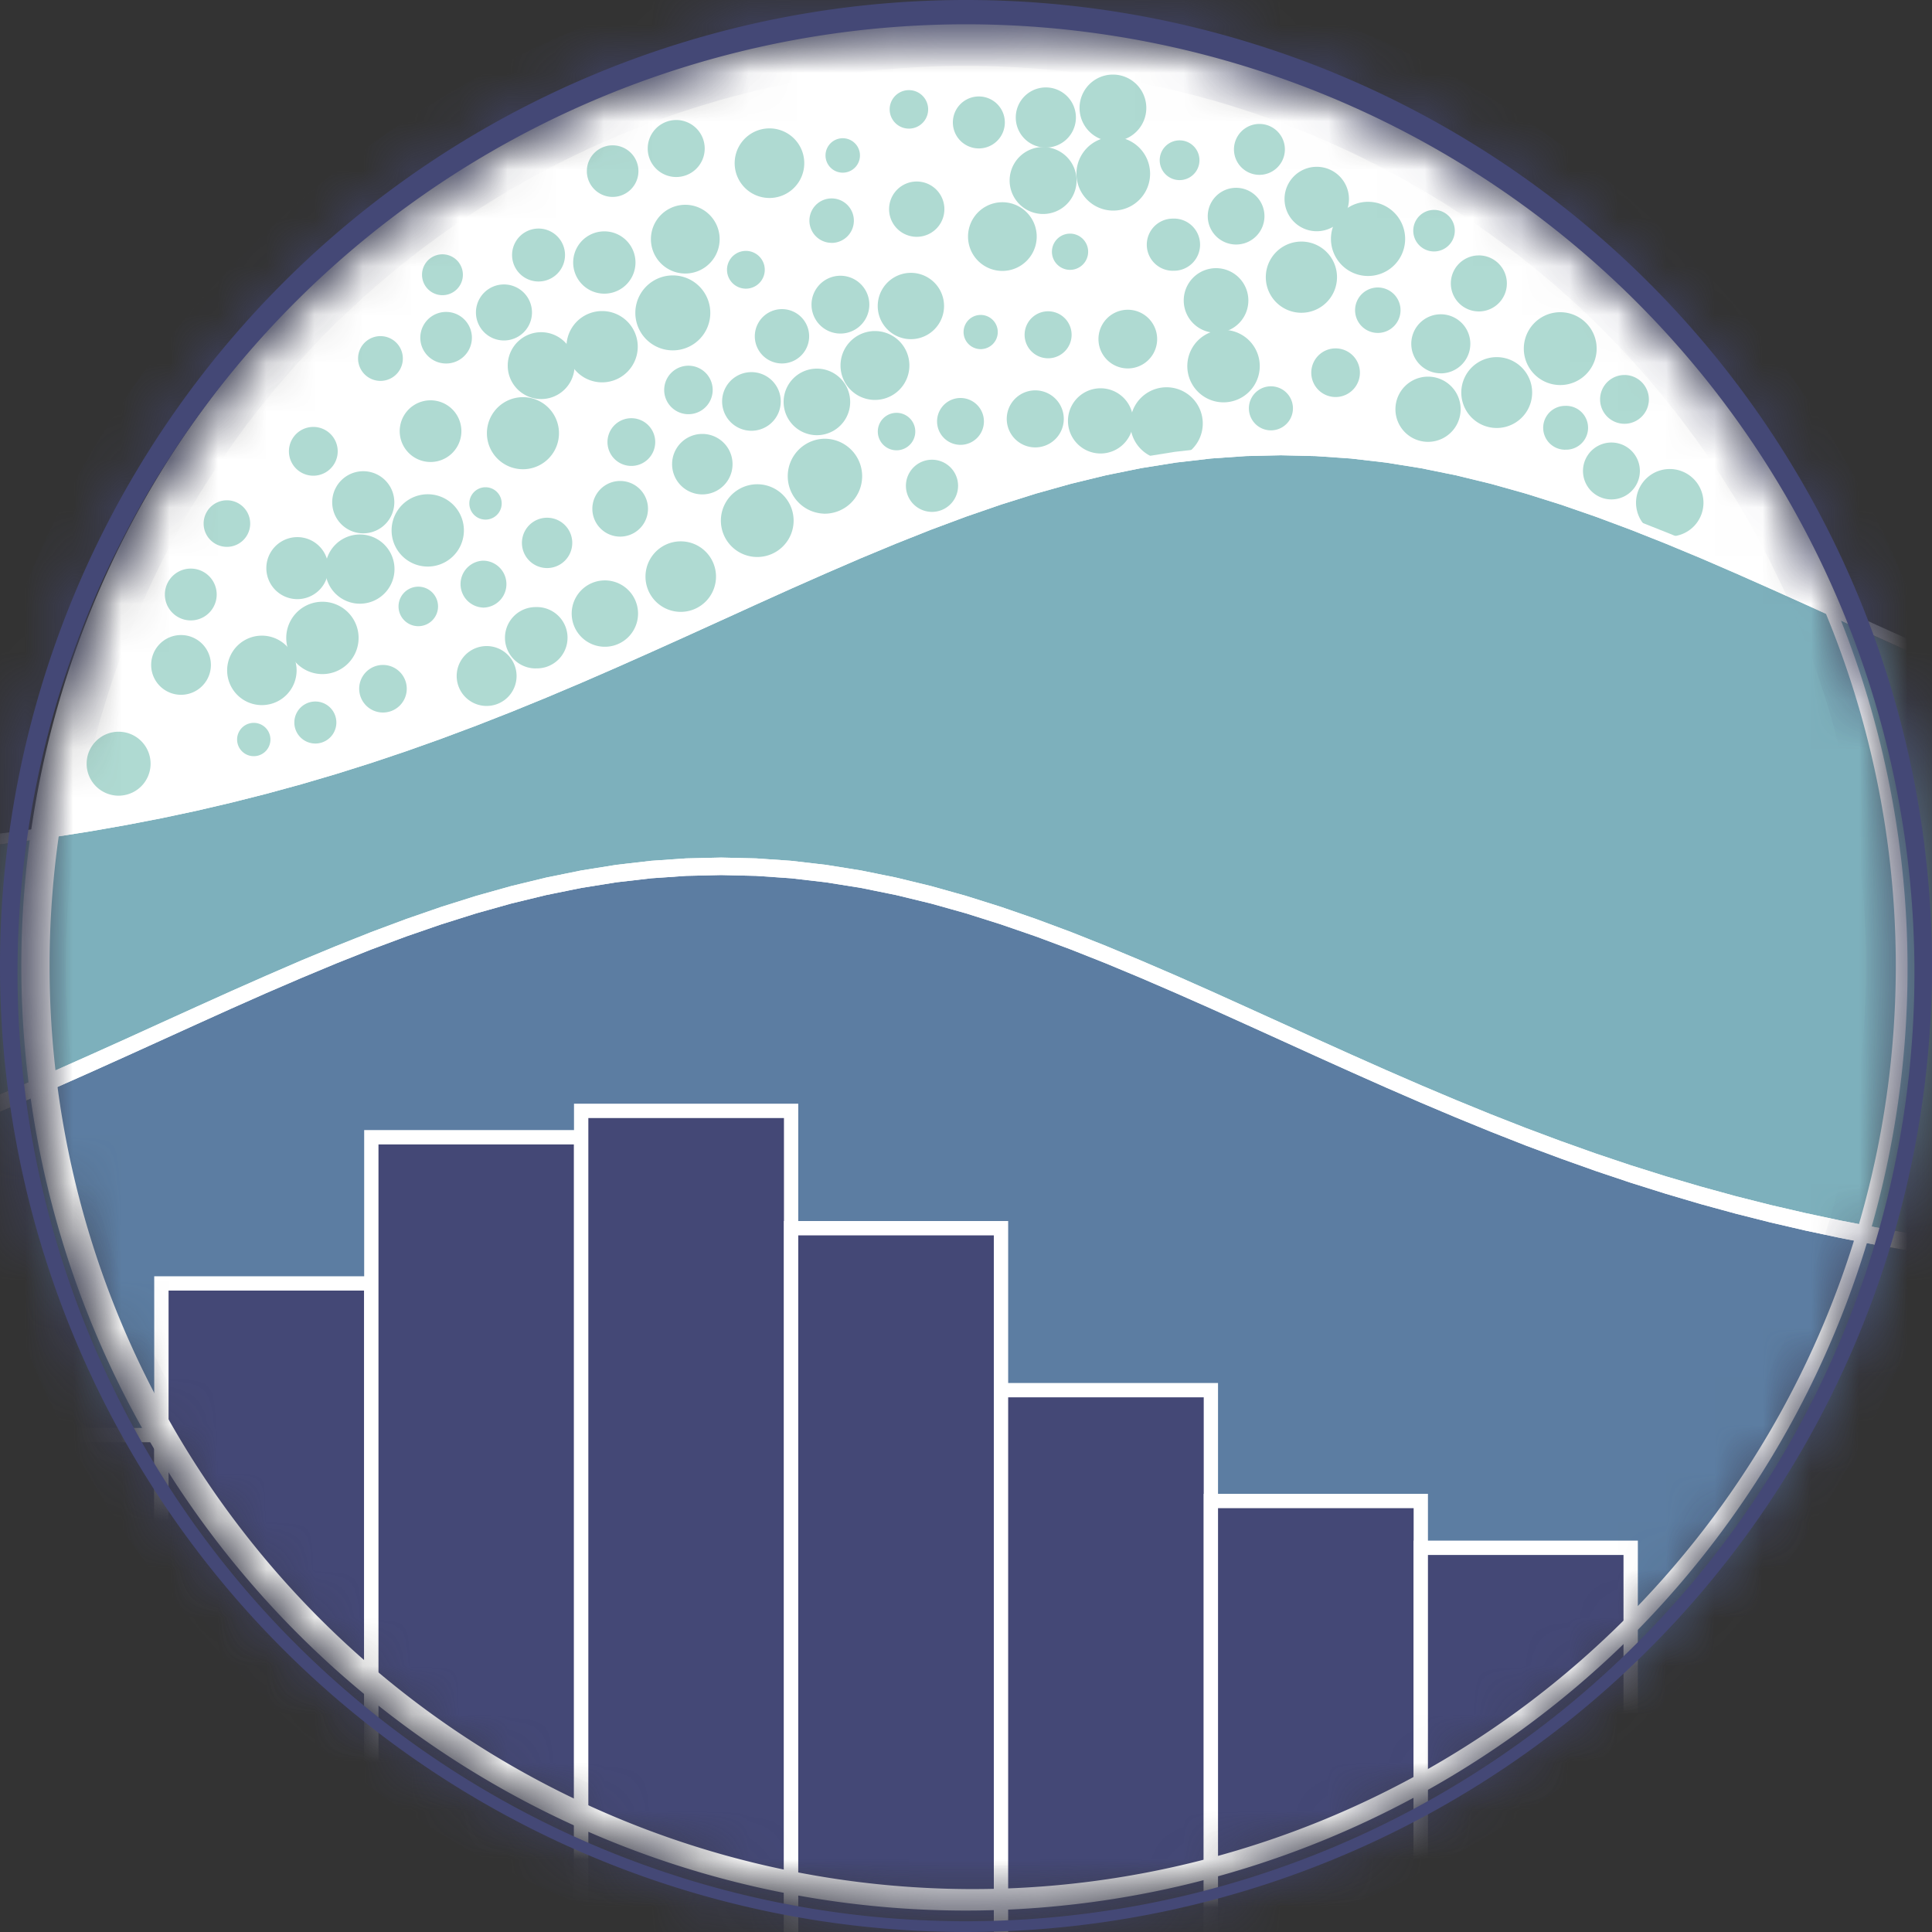
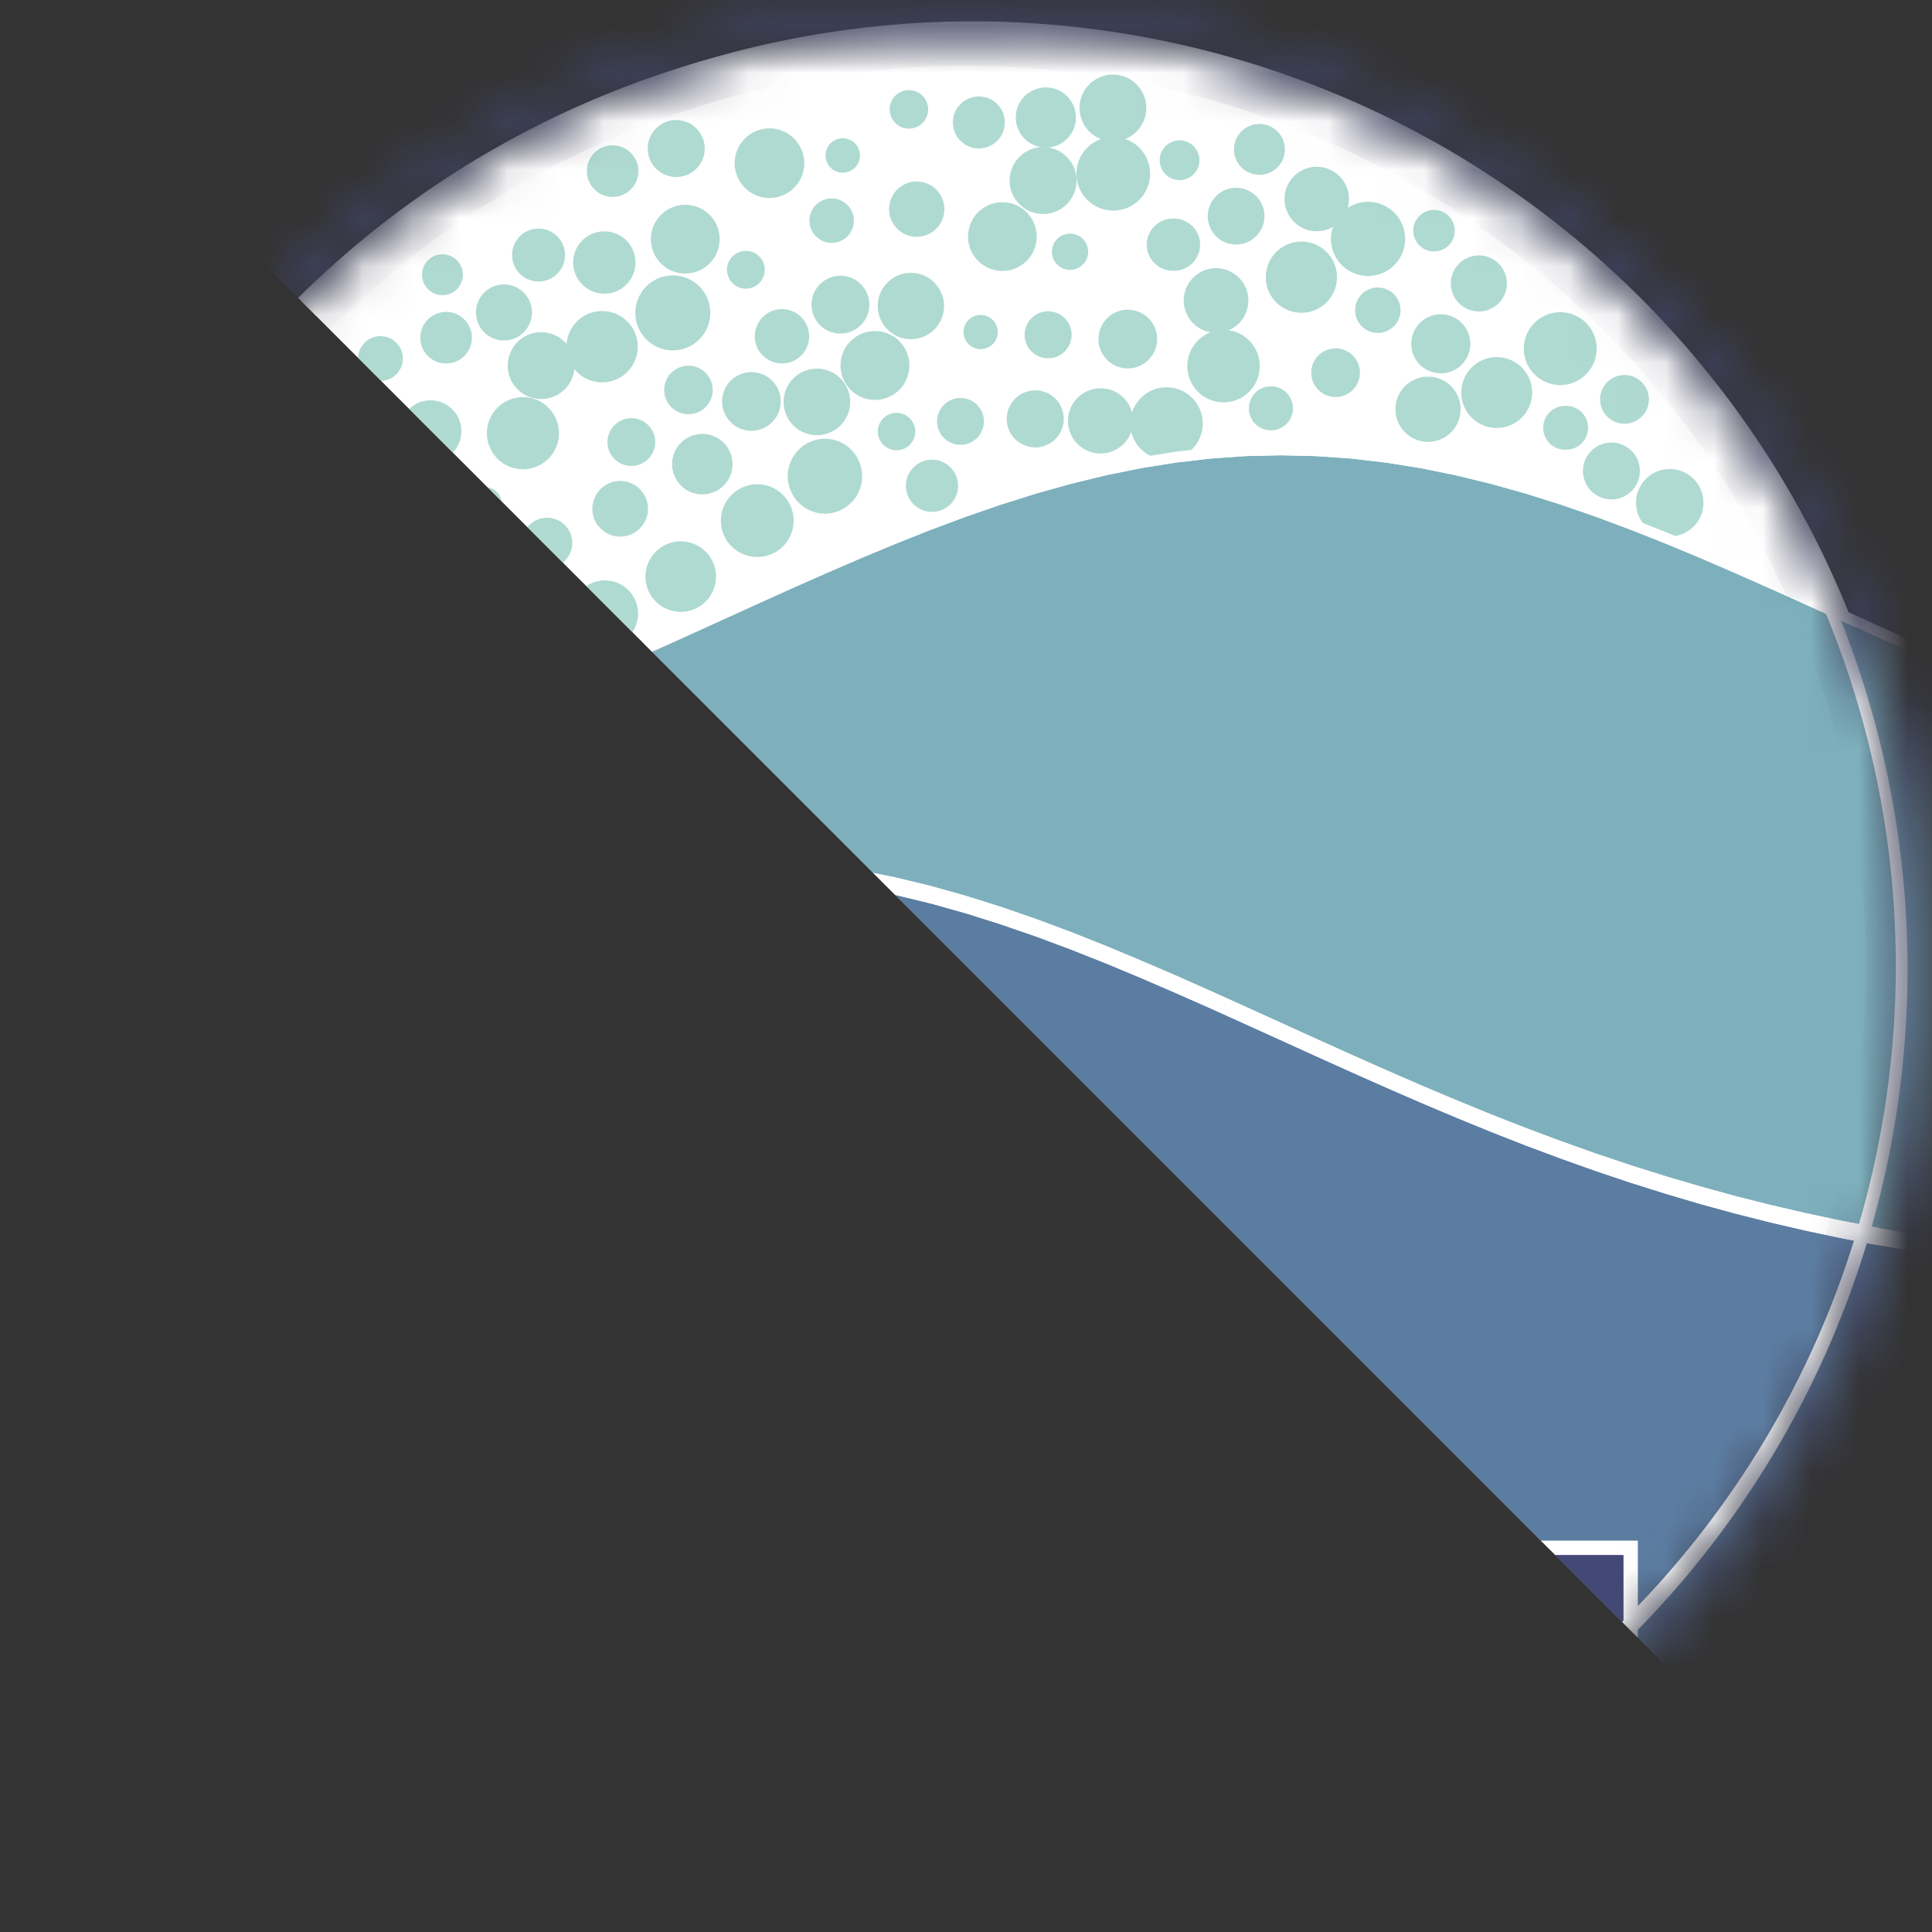
<svg xmlns="http://www.w3.org/2000/svg" width="40" height="40" fill="none">
  <rect width="100%" height="100%" fill="#333333" stroke="none" />
  <g clip-path="url(#a)">
    <mask id="b" width="40" height="40" x="0" y="0" maskUnits="userSpaceOnUse" style="mask-type:alpha">
      <path fill="#fff" d="M20 39.556A19.557 19.557 0 1 0 20 .443a19.557 19.557 0 0 0 0 39.113z" />
    </mask>
    <g mask="url(#b)">
      <path fill="#fff" d="M20 39.556A19.557 19.557 0 1 0 20 .443a19.557 19.557 0 0 0 0 39.113z" />
      <path fill="#AFDAD2" d="M15.678 11.532a.753.753 0 1 0 0-1.506.753.753 0 0 0 0 1.506zm-1.622 1.135a.73.73 0 1 0 0-1.458.73.73 0 0 0 0 1.458zm-1.559.723a.687.687 0 1 0 0-1.373.687.687 0 0 0 0 1.373zm4.549-2.755a.776.776 0 1 0 0-1.551.776.776 0 0 0 0 1.55zm-5.719 1.126a.521.521 0 1 0 0-1.042.521.521 0 0 0 0 1.042zm-1.287 2.854a.62.62 0 1 0 0-1.238.62.62 0 0 0 0 1.238zm.787-4.9a.746.746 0 1 0 0-1.492.746.746 0 0 0 0 1.492zm2.013 1.395a.576.576 0 1 0 0-1.152.576.576 0 0 0 0 1.152zm9.946-1.721a.674.674 0 1 0 0-1.35.674.674 0 0 0 0 1.35zM8.64 12.964a.409.409 0 1 0 0-.817.409.409 0 0 0 0 .817zm1.359-.384a.486.486 0 1 0 0-.972.486.486 0 0 0 0 .971zm-2.478-1.538a.643.643 0 1 0 0-1.286.643.643 0 0 0 0 1.286zm2.531-.284a.335.335 0 1 0 0-.67.335.335 0 0 0 0 .67zm4.488-.522a.626.626 0 1 0 .001-1.252.626.626 0 0 0 0 1.252zm4.756.362a.54.54 0 1 0 0-1.08.54.54 0 0 0 0 1.08zm.989-3.37a.354.354 0 1 0 0-.707.354.354 0 0 0 0 .707zm1.149 2.035a.59.59 0 1 0 0-1.181.59.59 0 0 0 0 1.181zm-5.901-.345a.607.607 0 1 0 0-1.213.607.607 0 0 0 0 1.213zm-7.604 5.834a.492.492 0 1 0 0-.985.492.492 0 0 0 0 .985z" />
      <path fill="#AFDAD2" d="M24.152 9.518a.75.75 0 1 0 0-1.5.75.75 0 0 0 0 1.5zm-7.239-.508a.689.689 0 1 0 0-1.378.689.689 0 0 0 0 1.378zm-7.999.555a.638.638 0 1 0 0-1.277.638.638 0 0 0 0 1.277zm3.552-1.649a.738.738 0 1 0 0-1.476.738.738 0 0 0 0 1.476zm13.847.994a.456.456 0 1 0 0-.912.456.456 0 0 0 0 .912zM10.434 7.049a.58.58 0 1 0 0-1.16.58.58 0 0 0 0 1.16zm2.616 2.597a.494.494 0 1 0-.001-.987.494.494 0 0 0 0 .987zm1.181-1.071a.502.502 0 1 0 0-1.003.502.502 0 0 0 0 1.003zM6.487 9.849a.505.505 0 1 0 0-1.01.505.505 0 0 0 0 1.01zm1.39-1.963a.463.463 0 1 0 0-.927.463.463 0 0 0 0 .927zm10.685 1.437a.388.388 0 1 0 0-.776.388.388 0 0 0 0 .776zM6.131 12.404a.642.642 0 1 0 0-1.283.642.642 0 0 0 0 1.283zm-1.433-1.082a.482.482 0 1 0 0-.964.482.482 0 0 0 0 .964zM19.886 9.21a.485.485 0 1 0 0-.97.485.485 0 0 0 0 .97zm-11.03 2.52a.748.748 0 1 0 0-1.497.748.748 0 0 0 0 1.497zm16.476-3.4a.75.75 0 1 0 0-1.5.75.75 0 0 0 0 1.5zM6.529 15.394a.435.435 0 1 0 0-.87.435.435 0 0 0 0 .87zM17.4 6.906a.598.598 0 1 0 0-1.197.598.598 0 0 0 0 1.197zm12.43.824a.611.611 0 1 0 0-1.223.611.611 0 0 0 0 1.222zm-8.13-.312a.486.486 0 1 0 0-.973.486.486 0 0 0 0 .973zm-10.61 6.42a.635.635 0 1 0 0-1.269.635.635 0 0 0 0 1.27zm12.26-6.21a.607.607 0 1 0 0-1.215.607.607 0 0 0 0 1.215zm4.302.592a.503.503 0 1 0 0-1.007.503.503 0 0 0 0 1.007zm4.752 1.09a.454.454 0 1 0 0-.907.454.454 0 0 0 0 .908zM15.423 5.976a.391.391 0 1 0 0-.781.391.391 0 0 0 0 .781zm3.557-1.073a.572.572 0 1 0 0-1.145.572.572 0 0 0 0 1.145zm13.323 3.069a.754.754 0 1 0 0-1.508.754.754 0 0 0 0 1.508zm-14.188.308a.713.713 0 1 0 0-1.426.713.713 0 0 0 0 1.426zm2.638-2.671a.71.71 0 1 0 0-1.422.71.71 0 0 0 0 1.422zm6.164.866a.737.737 0 1 0 0-1.473.737.737 0 0 0 0 1.473zm7.627 4.631a.698.698 0 1 0 0-1.395.698.698 0 0 0 0 1.395zM18.818 2.663a.398.398 0 1 0 0-.797.398.398 0 0 0 0 .797z" />
      <path fill="#AFDAD2" d="M25.177 6.89a.669.669 0 1 0 0-1.338.669.669 0 0 0 0 1.338zm-.894-1.285a.54.54 0 1 0 0-1.079.54.54 0 0 0 0 1.08zM21.57 4.43a.693.693 0 1 0 0-1.385.693.693 0 0 0 0 1.385zm-7.64 2.824a.776.776 0 1 0 0-1.552.776.776 0 0 0 0 1.552zM9.14 6.111a.423.423 0 1 0 0-.845.423.423 0 0 0 0 .845zm2.01-.283a.548.548 0 1 0 0-1.096.548.548 0 0 0 0 1.096zm18.416 3.32a.675.675 0 1 0 0-1.35.675.675 0 0 0 0 1.35zm-7.412-3.561a.375.375 0 1 0 0-.75.375.375 0 0 0 0 .75zm-7.966.076a.711.711 0 1 0 0-1.423.711.711 0 0 0 0 1.423zm-10.44 8.722a.618.618 0 1 0 0-1.237.618.618 0 0 0 0 1.237zm1.647.213a.719.719 0 1 0 0-1.437.719.719 0 0 0 0 1.437zm5.809-6.336a.692.692 0 1 0 0-1.384.692.692 0 0 0 0 1.384zM3.95 12.845a.536.536 0 1 0 0-1.073.536.536 0 0 0 0 1.073zm21.618-7.783a.587.587 0 1 0 0-1.173.587.587 0 0 0 0 1.173zM9.236 7.526a.534.534 0 1 0 0-1.068.534.534 0 0 0 0 1.068z" />
      <path fill="#AFDAD2" d="M6.648 13.956a.749.749 0 1 0 0-1.497.749.749 0 0 0 0 1.497zm24.34-5.095a.733.733 0 1 0 0-1.467.733.733 0 0 0 0 1.467zm2.645-.087a.505.505 0 1 0 0-1.01.505.505 0 0 0 0 1.01zM16.19 7.525a.562.562 0 1 0 0-1.125.562.562 0 0 0 0 1.125zm12.336-.632a.47.47 0 1 0 0-.941.47.47 0 0 0 0 .941zm-.202-1.179a.768.768 0 1 0 0-1.536.768.768 0 0 0 0 1.536zm-9.465 1.308a.686.686 0 1 0 0-1.373.686.686 0 0 0 0 1.373zm14.504 3.318a.589.589 0 1 0 0-1.178.589.589 0 0 0 0 1.178zM5.254 15.656a.345.345 0 1 0 0-.69.345.345 0 0 0 0 .69zm7.258-9.576a.645.645 0 1 0 0-1.29.645.645 0 0 0 0 1.29zm4.706-1.051a.46.46 0 1 0 0-.921.46.46 0 0 0 0 .92zm13.366 1.418a.58.58 0 1 0 0-1.158.58.58 0 0 0 0 1.158zM15.931 4.099a.72.72 0 1 0 0-1.441.72.72 0 0 0 0 1.441z" />
      <path fill="#AFDAD2" d="M27.236 4.787a.667.667 0 1 0 0-1.333.667.667 0 0 0 0 1.333zm-14.552-.71a.534.534 0 1 0 0-1.068.534.534 0 0 0 0 1.068zm1.282-.413a.59.59 0 1 0 0-1.178.59.59 0 0 0 0 1.178zm9.076-.738a.69.69 0 1 0 0-1.382.69.69 0 0 0 0 1.382zm-2.776.147a.538.538 0 1 0 0-1.076.538.538 0 0 0 0 1.076zm4.156.656a.411.411 0 1 0 0-.823.411.411 0 0 0 0 .823z" />
      <path fill="#AFDAD2" d="M23.049 4.36a.762.762 0 1 0 0-1.525.762.762 0 0 0 0 1.525zm3.026-.74a.527.527 0 1 0 0-1.054.527.527 0 0 0 0 1.054zM2.43 16.473a.662.662 0 1 0 0-1.323.662.662 0 0 0 0 1.323zM17.448 3.575a.356.356 0 1 0 0-.713.356.356 0 0 0 0 .713zM29.69 5.206a.43.43 0 1 0 0-.86.43.43 0 0 0 0 .86zm-8.037-2.151a.622.622 0 1 0 0-1.245.622.622 0 0 0 0 1.245zM7.451 12.499a.716.716 0 1 0 0-1.433.716.716 0 0 0 0 1.433z" />
      <path fill="#5C7DA2" d="M-5.35 24.928v21.508h50.7V26.531l-.725-.049-.724-.056-.724-.063-.724-.073-.725-.081-.724-.092-.724-.103-.724-.115-.725-.127-.724-.14-.724-.154-.725-.168-.724-.183-.724-.198-.724-.214-.725-.228-.724-.243-.724-.258-.725-.27-.724-.285-.724-.296-.724-.306-.725-.315-.724-.322-.724-.326-.724-.33-.725-.328-.724-.327-.724-.32-.725-.313-.724-.302-.724-.287-.724-.27-.725-.25L20 18.91l-.724-.203-.725-.176-.724-.147-.724-.116-.725-.084-.724-.05-.724-.017-.724.017-.725.05-.724.084-.724.116-.724.147-.725.176-.724.203-.724.228-.725.25-.724.27-.724.288-.724.302-.725.312-.724.321-.724.327-.724.329-.725.329-.724.326-.724.322-.725.315-.724.306-.724.296-.724.284-.725.271-.724.258-.724.243-.725.228-.724.213z" />
      <path fill="#fff" fill-rule="evenodd" d="m-5.572 24.762.882-.26.72-.226.72-.242.721-.256.72-.27.722-.284.722-.294.722-.305.723-.315.721-.32.002-.001.722-.326.724-.329.093.203-.725.329-.724.326-.724.322-.725.315-.724.306-.724.296-.724.284-.725.271-.724.258-.724.243-.725.228-.724.214v21.507h50.7V26.531l-.724-.049-.725-.056-.724-.063-.724-.073-.725-.081-.724-.092-.724-.103-.724-.115-.725-.127-.724-.14-.724-.154-.725-.168-.724-.183-.724-.198-.724-.214-.725-.228-.724-.243-.724-.258-.725-.27-.724-.285-.724-.296-.724-.306-.725-.315-.724-.322-.724-.326-1.449-.658-.724-.327-.724-.32-.725-.313-.724-.302-.724-.287-.724-.27-.725-.25L20 18.91l-.724-.203-.725-.176-.724-.147-.724-.116-.724-.084-.725-.05-.724-.017-.724.017-.724.05-.725.084-.724.116-.724.147-.725.176-.724.203-.724.228-.725.25-.724.27-.724.288-.724.302-.725.312-.724.321-.724.327-.724.329-.093-.203.725-.33.726-.326.726-.322.727-.314.726-.302.728-.289.73-.272.729-.252.73-.23.732-.205.732-.178.733-.149.734-.117.734-.085.734-.052.735-.017.735.017.734.052.734.085.734.117.733.149.732.178.732.205.73.23.73.252.729.272.728.289.729.303.726.314.725.321.725.327.724.329.724.329.723.326h.002l.721.321h.002l.72.314h.002l.72.305.003.001.718.294.003.001.718.282.004.001.717.269.004.001.717.255.004.001.716.24.004.002.716.226.005.001.716.21.004.002.716.196h.004l.716.182h.004l.716.167.004.001.716.152.004.001.717.139h.004l.716.126.004.001.717.114h.004l.717.102h.003l.718.091h.003l.719.082h.003l.718.072h.003l.72.063h.002l.72.056h.002l.93.063v20.336H-5.573V24.762z" clip-rule="evenodd" />
      <path fill="#444876" d="M-1.004 46.798h4.346V29.712h-4.346v17.086z" />
      <path fill="#fff" fill-rule="evenodd" d="M-1.152 29.564H3.49v17.383h-4.642V29.564zm.296.297V46.65h4.05V29.86h-4.05z" clip-rule="evenodd" />
      <path fill="#444876" d="M3.342 46.798h4.345V26.572H3.342v20.226z" />
      <path fill="#fff" fill-rule="evenodd" d="M3.193 26.424h4.643v20.523H3.193V26.424zm.297.296v19.93h4.049V26.72H3.49z" clip-rule="evenodd" />
-       <path fill="#444876" d="M7.687 46.798h4.346V23.545H7.687v23.253z" />
      <path fill="#fff" fill-rule="evenodd" d="M7.539 23.397h4.642v23.55H7.54v-23.55zm.297.297V46.65h4.048V23.694H7.836z" clip-rule="evenodd" />
      <path fill="#444876" d="M12.033 46.798h4.346V23h-4.346v23.8z" />
      <path fill="#fff" fill-rule="evenodd" d="M11.884 22.851h4.643v24.096h-4.643V22.85zm.297.297V46.65h4.05V23.148h-4.05z" clip-rule="evenodd" />
      <path fill="#444876" d="M16.379 46.798h4.345v-21.37H16.38v21.37z" />
      <path fill="#fff" fill-rule="evenodd" d="M16.23 25.28h4.643v21.667H16.23V25.28zm.297.297V46.65h4.049V25.577h-4.049z" clip-rule="evenodd" />
      <path fill="#444876" d="M20.724 46.798h4.346V28.782h-4.346v18.016z" />
      <path fill="#fff" fill-rule="evenodd" d="M20.576 28.634h4.642v18.313h-4.642V28.634zm.297.297V46.65h4.049V28.93h-4.05z" clip-rule="evenodd" />
      <path fill="#444876" d="M25.07 46.798h4.346V31.077H25.07v15.721z" />
      <path fill="#fff" fill-rule="evenodd" d="M24.922 30.928h4.642v16.019h-4.642V30.928zm.296.297V46.65h4.05V31.225h-4.05z" clip-rule="evenodd" />
      <path fill="#444876" d="M29.416 46.798h4.345V32.045h-4.346v14.753z" />
      <path fill="#fff" fill-rule="evenodd" d="M29.267 31.897h4.643v15.05h-4.643v-15.05zm.297.297V46.65h4.049V32.194h-4.049z" clip-rule="evenodd" />
      <path fill="#7DB0BC" d="M-5.35 17.919v6.648l.724-.214.725-.228.724-.243.724-.258.725-.27.724-.285.724-.296.724-.306.725-.315.724-.322.724-.326.724-.33.725-.328.724-.327.724-.32.725-.314.724-.3.724-.288.724-.27.725-.251.724-.228.724-.203.725-.176.724-.147.724-.116.724-.084.725-.05.724-.017.724.017.724.05.725.084.724.116.724.147.725.176.724.203.724.228.724.25.725.27.724.288.724.302.725.312.724.321.724.327.724.328.725.33.724.326.724.322.725.315.724.306.724.296.724.284.725.271.724.258.724.243.724.228.725.213.724.199.724.183.725.168.724.154.724.14.724.127.725.115.724.103.724.091.725.082.724.072.724.064.724.056.725.049V15.796l-.725-.243-.724-.258-.724-.271-.724-.284-.725-.296-.724-.306-.724-.315-.724-.322-.725-.327-.724-.329-.724-.329-.725-.326-.724-.321-.724-.313-.724-.301-.725-.287-.724-.27-.724-.251-.725-.228-.724-.203-.724-.176-.724-.147-.725-.116-.724-.084-.724-.05-.724-.017-.725.017-.724.05-.724.084-.725.116-.724.147-.724.176-.724.203-.725.228-.724.25-.724.27-.725.288-.724.301-.724.313-.725.32-.724.327-.724.33-.724.328-.725.327-.724.322-.724.315-.724.306-.725.296-.724.284-.724.271-.725.258-.724.243-.724.228-.724.213-.725.198-.724.183-.724.169-.724.154-.725.14-.724.127-.724.115-.725.102-.724.092-.724.082-.724.072-.725.064-.724.056-.724.049-.725.042-.724.037z" />
      <path fill="#fff" fill-rule="evenodd" d="m-5.572 17.707.933-.047h.002l.72-.042h.003l.72-.049h.002l.72-.056h.002l.72-.063.722-.072.722-.082.72-.091.722-.103.72-.114.72-.126.721-.14.72-.153.72-.167.72-.182.72-.197.721-.212.72-.227.72-.242.721-.256.721-.27.72-.282.003-.001.719-.294.002-.001.72-.304.002-.001.72-.314h.002l.722-.321h.001l.723-.326.724-.33.092.203-.724.33-.724.326-.725.322-.724.315-.724.306-.725.296-.724.284-.724.271-.725.258-.724.243-.724.228-.724.213-.725.198-.724.183-.724.169-.724.154-.725.14-.724.127-.724.115-.725.102-.724.092-.724.082-.724.072-.725.064-.724.056-.724.049-.725.042-.724.037v6.647l.724-.213.725-.228.724-.243.724-.258.725-.27.724-.285.724-.296.724-.306.725-.315.724-.322.724-.326 1.449-.659.724-.326.724-.32.725-.314.724-.3.724-.288.724-.27.725-.251.724-.228.724-.203.725-.176.724-.147.724-.116.725-.084.724-.05.724-.017.724.017.725.05.724.084.724.116.724.147.725.176.724.203.724.228.724.25.725.27.724.288.724.302.725.312.724.321.724.327 1.449.658.724.326.724.322.725.315.724.306.724.296.724.284.725.271.724.258.724.243.725.228.724.213.724.199.724.183.725.168.724.154.724.14.724.127.725.115.724.103.724.091.725.082.724.072.724.064.724.056.725.049V15.796l-.724-.243-.725-.258-.724-.271-.724-.284-.725-.296-.724-.306-.724-.315-.724-.322-.725-.327-1.448-.658-.725-.326-.724-.321-.724-.313-.724-.301-.725-.288-.724-.27-.724-.25-.725-.228-.724-.203-.724-.176-.724-.147-.725-.116-.724-.084-.724-.05-.724-.017-.725.016-.724.051-.724.084-.725.116-.724.147-.724.176-.724.203-.725.228-.724.25-.724.27-.725.288-.724.301-.724.313-.724.32-.725.327-.724.33-.092-.203.725-.33.725-.327.727-.321.727-.314.726-.302.728-.29.729-.271.73-.253.73-.23.731-.205.733-.178.733-.148.733-.118.734-.085.735-.05.735-.018.734.017.735.051.734.085.733.118.733.148.733.178.73.205.732.23.73.253.728.272.728.289.73.303.725.313.726.322.725.327 1.448.657.723.326.001.001.722.32.001.001.72.314h.003l.72.305h.002l.719.295h.003l.718.283h.003l.718.27h.003l.717.256.004.001.872.293v10.77l-.964-.064-.726-.056-.727-.064-.727-.073-.728-.082-.726-.092-.727-.103-.728-.115-.728-.128-.728-.141-.729-.155-.728-.17-.729-.183-.728-.2-.728-.214-.729-.23-.728-.244-.728-.258-.727-.273-.729-.286-.727-.297-.726-.307-.726-.316-.725-.322-.725-.327-1.449-.658-.722-.325-.002-.001-.72-.32h-.002l-.72-.311-.003-.001-.718-.299-.722-.287-.72-.268-.719-.249-.718-.226-.717-.2-.716-.175-.716-.145-.715-.114-.714-.083-.714-.05-.714-.017-.714.017-.714.05-.714.083-.715.114-.716.145-.716.174-.717.201-.718.226-.72.249-.719.268-.72.286-.721.3-.721.312h-.002l-.721.32H4.88l-.722.326-1.45.659-.725.326-.726.323-.726.316-.727.307-.727.297-.726.285-.727.273-.728.258-.728.245-.729.23-1.011.297v-7.157z" clip-rule="evenodd" />
      <path fill="#fff" fill-rule="evenodd" d="M20 39.111A19.112 19.112 0 1 0 20 .888a19.112 19.112 0 0 0 0 38.223zm13.828-5.283A19.557 19.557 0 1 1 6.17 6.17a19.557 19.557 0 0 1 27.657 27.658z" clip-rule="evenodd" />
    </g>
    <mask id="c" fill="#fff">
      <path d="M40 20a20 20 0 1 0-40 0 20 20 0 0 0 40 0zm-.364 0A19.637 19.637 0 1 1 .363 20a19.637 19.637 0 0 1 39.273 0z" />
    </mask>
-     <path fill="#444876" d="M40 20a20 20 0 1 0-40 0 20 20 0 0 0 40 0zm-.364 0A19.637 19.637 0 1 1 .363 20a19.637 19.637 0 0 1 39.273 0z" />
    <path fill="#444876" d="m38.478 12.346.923-.382-.923.382zm-4.336-6.488-.707.707.707-.707zm-6.488-4.336L28.036.6l-.382.923zm-15.308 0L11.964.6l.382.923zM5.858 5.858l.707.707-.707-.707zm-4.336 6.488L.6 11.964l.923.382zm0 15.308-.923.382.923-.382zm4.336 6.488.707-.707-.707.707zm6.488 4.336-.382.923.382-.923zm15.308 0 .382.923-.382-.923zm6.488-4.336-.707-.707.707.707zm4.336-6.488.923.382-.923-.382zm-.336-.14-.924-.382.924.383zm-4.257 6.371-.707-.707.707.707zm-6.37 4.257-.383-.924.383.924zm-15.03 0 .383-.924-.383.924zm-6.37-4.257.707-.707-.707.707zm-4.257-6.37.924-.383-.924.383zm0-15.03.924.383-.924-.383zm4.257-6.37.707.707-.707-.707zm6.37-4.257.383.924-.383-.924zm15.03 0-.383.924.383-.924zm6.37 4.257-.707.707.707-.707zm4.257 6.37-.924.383.924-.383zM41 20c0-2.758-.543-5.489-1.599-8.036l-1.847.765A19 19 0 0 1 39 20h2zm-1.599-8.036A21.002 21.002 0 0 0 34.85 5.15l-1.414 1.414a19 19 0 0 1 4.119 6.164l1.847-.765zM34.85 5.15A21 21 0 0 0 28.036.599l-.765 1.847a19 19 0 0 1 6.164 4.119l1.414-1.414zM28.036.599A21 21 0 0 0 20-1v2a19 19 0 0 1 7.271 1.446L28.036.6zM20-1A21 21 0 0 0 11.964.599l.765 1.847A19 19 0 0 1 20 1v-2zM11.964.599A21 21 0 0 0 5.15 5.15l1.414 1.414a19 19 0 0 1 6.164-4.119L11.964.6zM5.15 5.15a21 21 0 0 0-4.552 6.813l1.847.765a19 19 0 0 1 4.119-6.164L5.151 5.151zM.599 11.964A21 21 0 0 0-1 20h2a19 19 0 0 1 1.446-7.271L.6 11.964zM-1 20a21 21 0 0 0 1.599 8.036l1.847-.765A19 19 0 0 1 1 20h-2zm1.599 8.036A21 21 0 0 0 5.15 34.85l1.414-1.414a19 19 0 0 1-4.119-6.164L.6 28.036zM5.15 34.85a21.002 21.002 0 0 0 6.813 4.553l.765-1.848a19 19 0 0 1-6.164-4.119L5.15 34.85zm6.813 4.553A21.001 21.001 0 0 0 20 41v-2a19 19 0 0 1-7.271-1.446l-.765 1.847zM20 41a21 21 0 0 0 8.036-1.599l-.765-1.847A19 19 0 0 1 20 39v2zm8.036-1.599a21 21 0 0 0 6.813-4.552l-1.414-1.414a19 19 0 0 1-6.164 4.119l.765 1.847zm6.813-4.552a21 21 0 0 0 4.553-6.813l-1.848-.765a19 19 0 0 1-4.119 6.164l1.414 1.414zm4.553-6.813A21 21 0 0 0 41 20h-2a19 19 0 0 1-1.446 7.271l1.847.765zM38.636 20c0 2.447-.482 4.87-1.418 7.132l1.847.765A20.636 20.636 0 0 0 40.636 20h-2zm-1.418 7.132a18.638 18.638 0 0 1-4.04 6.046l1.414 1.414a20.636 20.636 0 0 0 4.474-6.695l-1.848-.765zm-4.04 6.046a18.638 18.638 0 0 1-6.046 4.04l.765 1.847a20.636 20.636 0 0 0 6.695-4.473l-1.414-1.414zm-6.046 4.04A18.637 18.637 0 0 1 20 38.636v2c2.71 0 5.393-.533 7.897-1.57l-.765-1.848zM20 38.636c-2.447 0-4.87-.482-7.132-1.418l-.765 1.847A20.636 20.636 0 0 0 20 40.636v-2zm-7.132-1.418a18.638 18.638 0 0 1-6.046-4.04l-1.414 1.414a20.636 20.636 0 0 0 6.695 4.474l.765-1.848zm-6.046-4.04a18.637 18.637 0 0 1-4.04-6.046l-1.848.765a20.636 20.636 0 0 0 4.474 6.695l1.414-1.414zm-4.04-6.046A18.636 18.636 0 0 1 1.364 20h-2c0 2.71.533 5.393 1.57 7.897l1.848-.765zM1.364 20c0-2.447.482-4.87 1.418-7.132l-1.848-.765A20.637 20.637 0 0 0-.636 20h2zm1.418-7.132a18.637 18.637 0 0 1 4.04-6.046L5.408 5.408a20.637 20.637 0 0 0-4.474 6.695l1.848.765zm4.04-6.046a18.637 18.637 0 0 1 6.046-4.04L12.103.934a20.637 20.637 0 0 0-6.695 4.474l1.414 1.414zm6.046-4.04A18.636 18.636 0 0 1 20 1.364v-2c-2.71 0-5.393.533-7.897 1.57l.765 1.848zM20 1.364c2.447 0 4.87.482 7.132 1.418l.765-1.848A20.637 20.637 0 0 0 20-.636v2zm7.132 1.418a18.637 18.637 0 0 1 6.046 4.04l1.414-1.414A20.636 20.636 0 0 0 27.897.934l-.765 1.848zm6.046 4.04a18.638 18.638 0 0 1 4.04 6.046l1.847-.765a20.636 20.636 0 0 0-4.473-6.695l-1.414 1.414zm4.04 6.046A18.637 18.637 0 0 1 38.636 20h2c0-2.71-.533-5.393-1.57-7.897l-1.848.765z" mask="url(#c)" />
  </g>
  <defs>
    <clipPath id="a">
-       <path fill="#fff" d="M0 0h40v40H0z" />
+       <path fill="#fff" d="M0 0h40v40z" />
    </clipPath>
  </defs>
</svg>